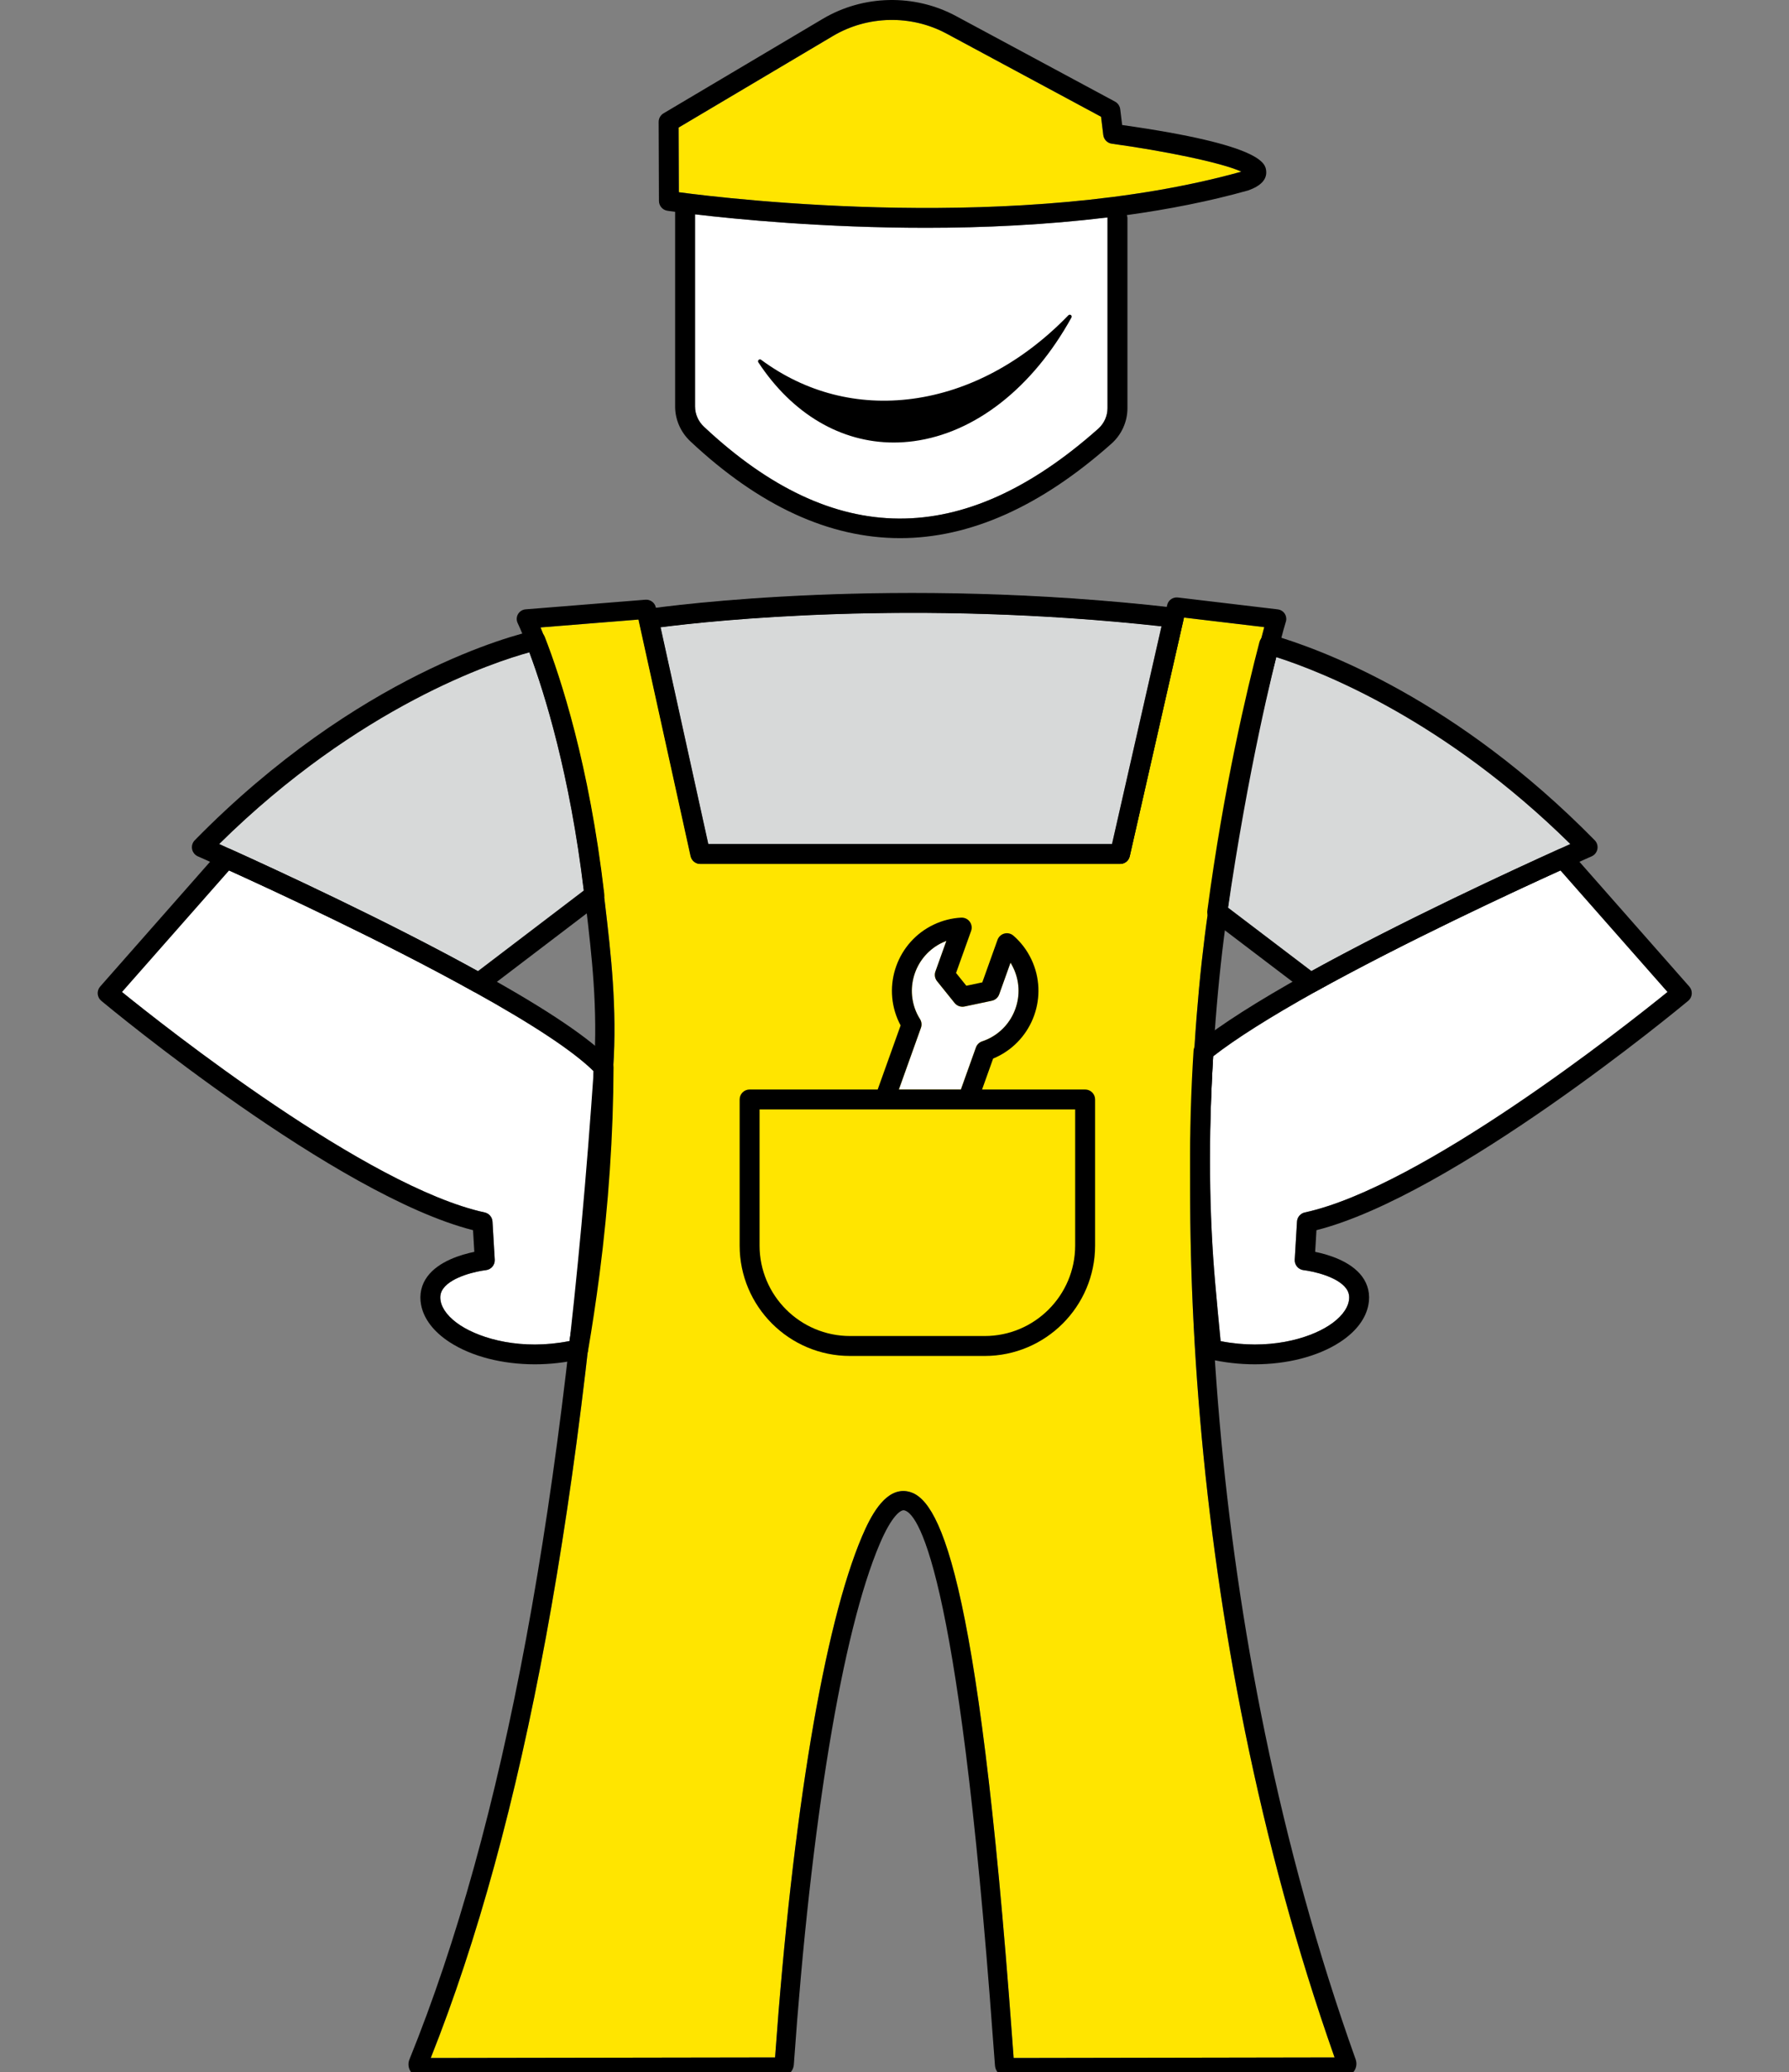
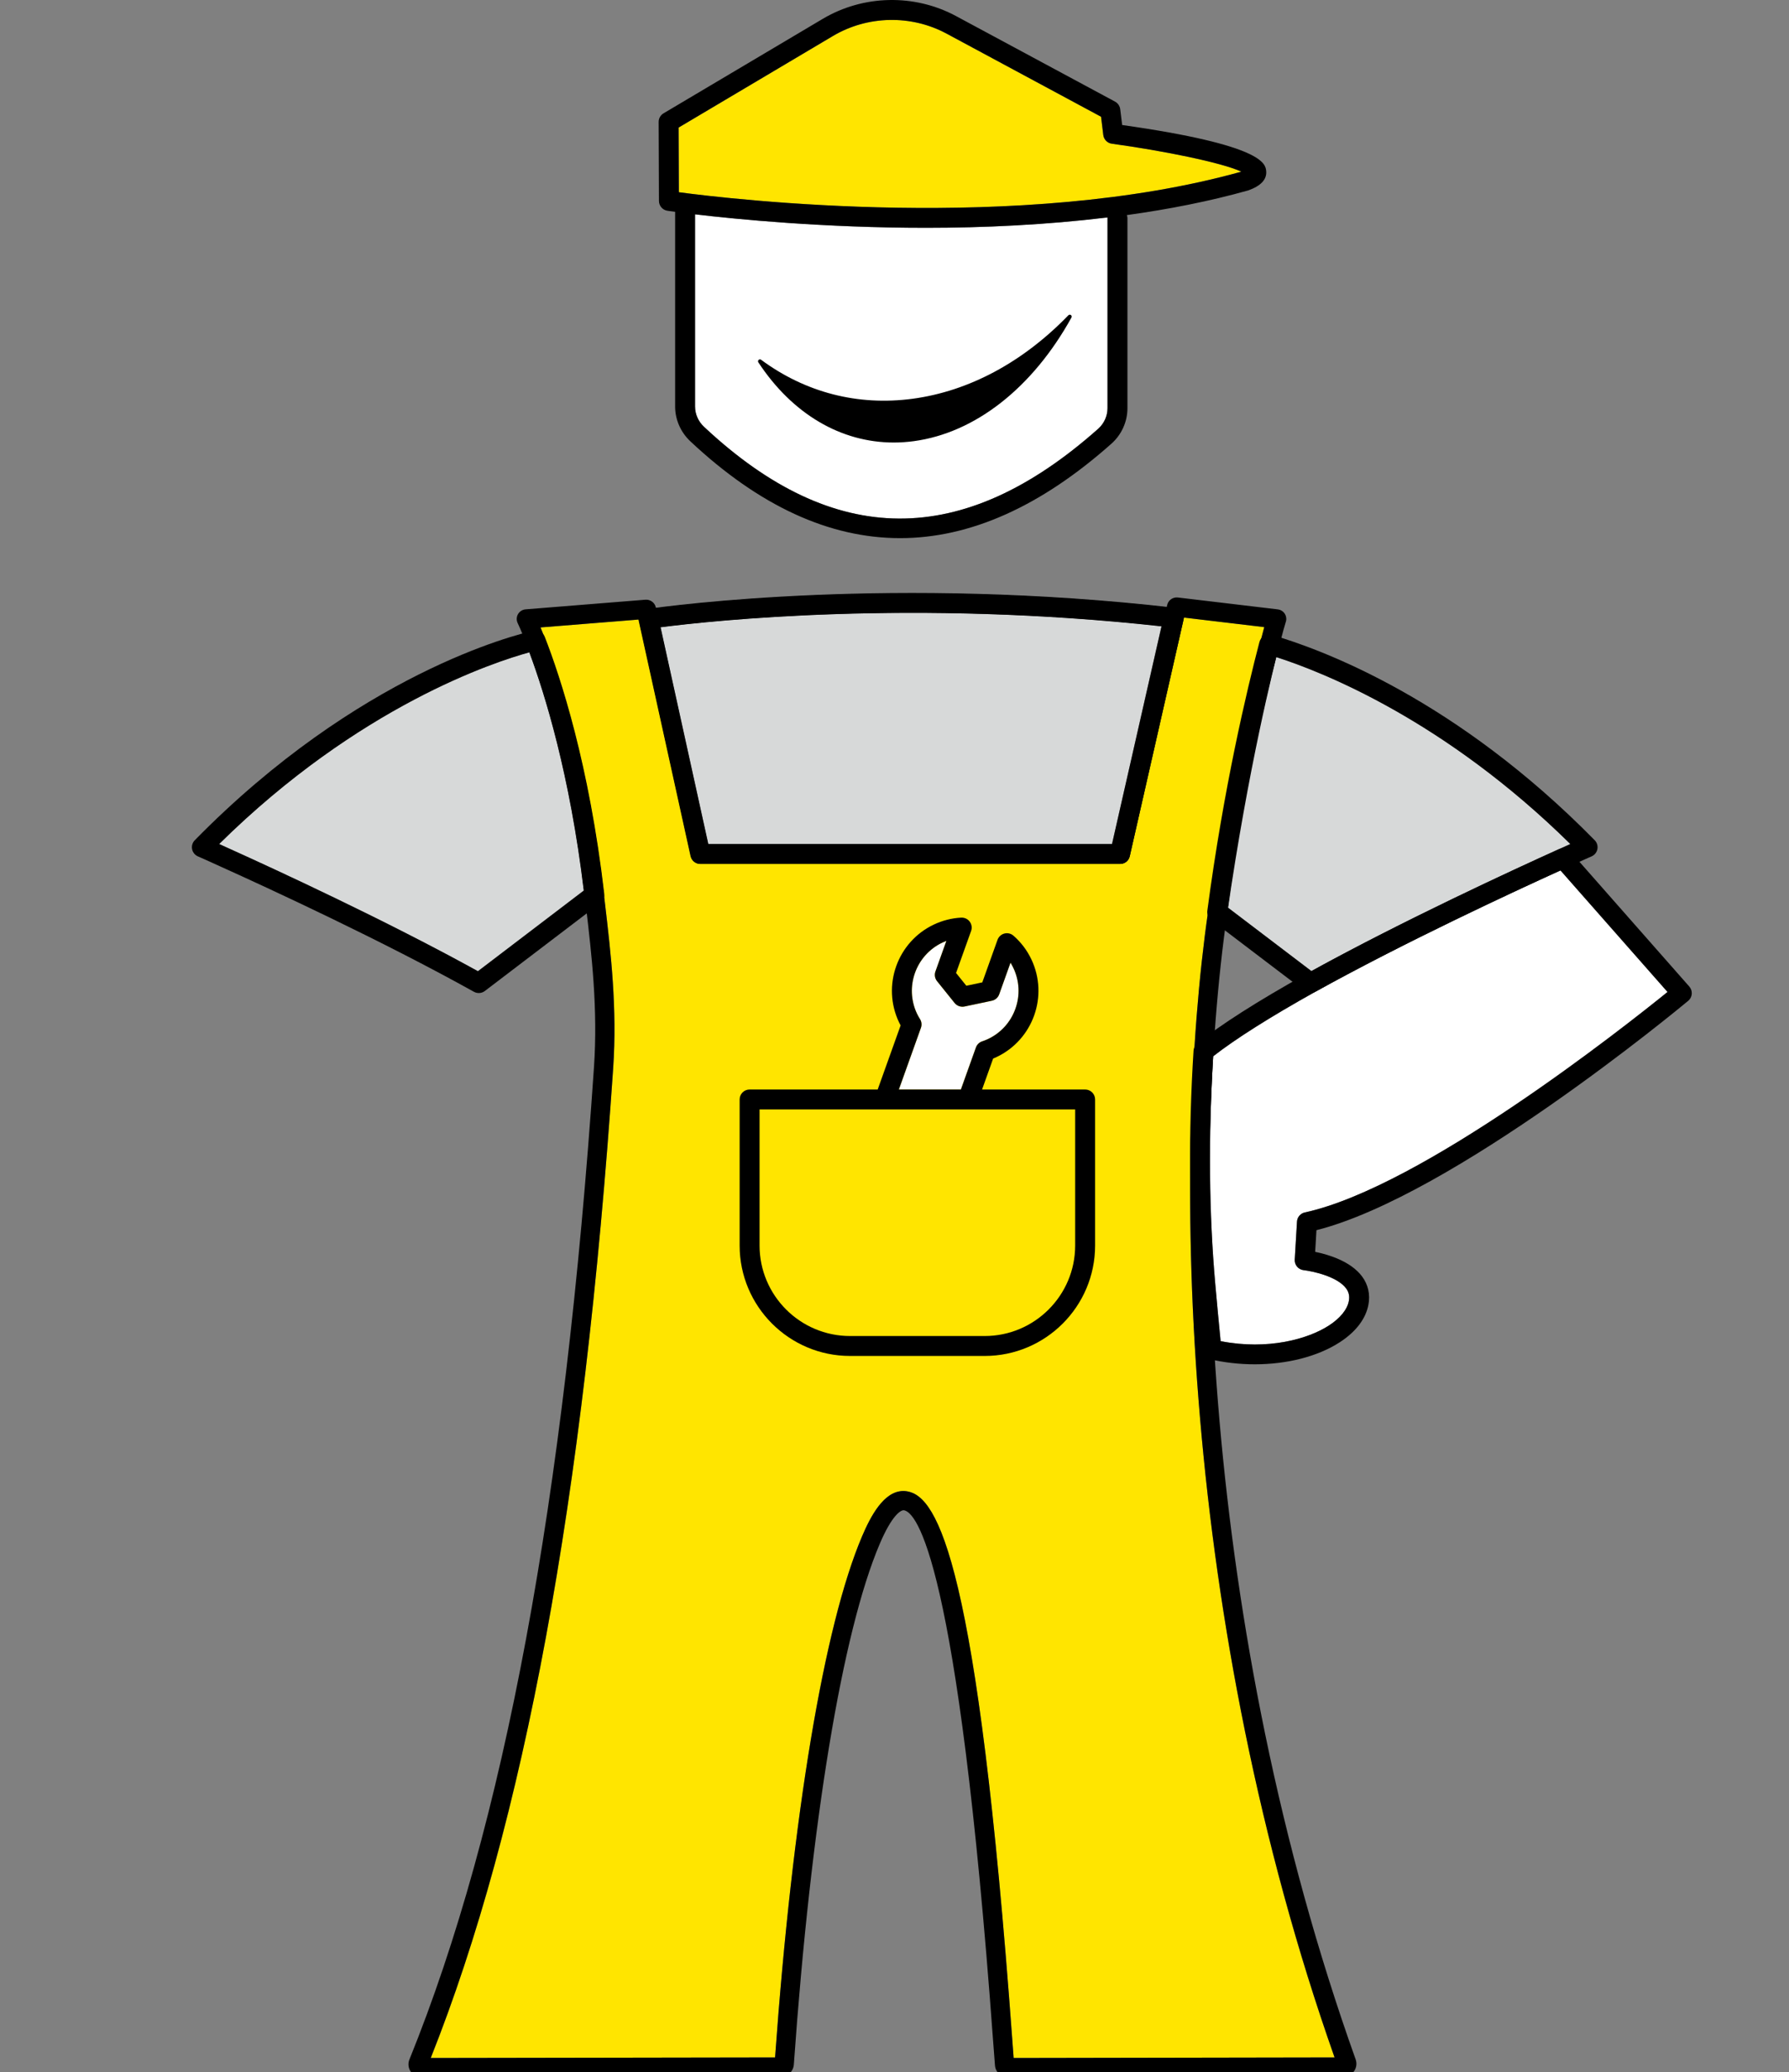
<svg xmlns="http://www.w3.org/2000/svg" width="348px" height="403px" viewBox="0 0 348 403" version="1.1">
  <rect x="0" y="0" width="348" height="403" fill="#808080" stroke="none" />
  <title>Customer/Justin/justin_hands_on_hip</title>
  <g id="Customer/Justin/justin_hands_on_hip" stroke="none" stroke-width="1" fill="none" fill-rule="evenodd">
    <g id="Group-39" transform="translate(19, 0)">
      <path d="M64.787,400.26 C82.966,354.579 94.578,291.578 100.275,207.758 C101.069,196.091 99.82,185.437 98.719,176.039 L98.471,173.918 C95.549,148.74 89.967,131.781 86.9,123.916 C86.622,123.2 86.371,122.569 86.147,122.029 L105.266,120.492 L115.408,166.545 C115.596,167.401 116.356,168.011 117.234,168.011 L198.936,168.011 C199.809,168.011 200.565,167.408 200.757,166.556 L211.317,120.114 L226.925,121.97 C226.724,122.715 226.475,123.664 226.157,124.89 C225.189,128.58 220.155,148.446 216.015,177.166 C208.755,227.492 210.89,315.894 240.602,400.15 L178.175,400.26 C178.106,399.357 178.016,398.12 177.904,396.598 C171.143,304.052 163.427,291.042 157.462,290.049 C157.206,290.006 156.957,289.986 156.713,289.986 C152.911,289.986 150.341,294.931 148.706,298.762 C141.316,316.078 135.154,352.993 131.769,400.15 L64.787,400.26 Z" id="Fill-1" fill="#FFE500" />
      <path d="M113.006,24.81 L113.053,37.386 C123.323,38.754 179.528,45.389 222.47,33.386 C218.685,31.626 207.265,29.317 197.276,27.949 C196.404,27.83 195.72,27.138 195.615,26.262 L195.18,22.707 L165.139,6.545 C158.234,2.826 149.753,3.005 143.01,7.009 L113.006,24.81 Z" id="Fill-3" fill="#FFE500" />
      <path d="M194.62,83.396 C195.773,82.371 196.434,80.909 196.434,79.388 L196.434,42.406 C196.434,42.388 196.44,42.372 196.445,42.356 L195.943,42.342 C184.091,43.756 172.171,44.307 161.158,44.307 C141.288,44.307 124.423,42.658 116.204,41.686 L116.204,79.072 C116.204,80.537 116.836,81.971 117.939,83.003 C143.192,106.679 168.276,106.805 194.62,83.396" id="Fill-5" fill="#FFFFFF" />
      <path d="M236.879,192.876 C228.056,197.802 221.369,202.028 216.989,205.444 C216.044,221.1 216.18,235.974 217.392,249.669 C217.724,253.4 218.073,257.134 218.439,260.839 C227.713,262.65 235.526,260.388 239.523,257.787 C241.698,256.373 243.065,254.691 243.374,253.048 C243.554,252.097 243.387,251.313 242.849,250.584 C241.123,248.248 236.291,247.227 234.575,247.032 C233.552,246.916 232.795,246.02 232.856,244.992 L233.294,237.589 C233.345,236.719 233.968,235.992 234.818,235.809 C257.627,230.854 297.095,199.63 305.37,192.93 L284.543,169.284 C275.077,173.58 254.094,183.321 236.879,192.876" id="Fill-7" fill="#FFFFFF" />
-       <path d="M70.569,257.783 C74.586,260.395 82.455,262.674 91.775,260.819 C92.473,256.681 93.129,252.262 93.775,247.356 C95.484,234.181 96.387,221.059 96.466,208.335 C92.584,204.498 84.762,199.309 73.196,192.896 C55.998,183.322 35.018,173.58 25.553,169.285 L4.724,192.93 C12.999,199.631 52.467,230.854 75.277,235.809 C76.127,235.992 76.75,236.719 76.801,237.589 L77.238,244.992 C77.299,246.02 76.543,246.916 75.52,247.032 C73.803,247.227 68.971,248.248 67.245,250.584 C66.707,251.313 66.54,252.097 66.719,253.048 C67.029,254.688 68.395,256.369 70.569,257.783" id="Fill-9" fill="#FFFFFF" />
      <path d="M236.106,188.872 C254.077,178.979 275.677,169.03 284.251,165.159 C285.086,164.776 285.827,164.44 286.462,164.153 C262.09,140.12 238.418,130.738 229.237,127.791 C226.789,137.381 222.768,154.909 219.847,176.512 L236.106,188.872 Z" id="Fill-11" fill="#D7D9D9" />
      <path d="M23.632,164.153 C24.268,164.44 25.013,164.778 25.854,165.163 C34.419,169.03 56.014,178.979 73.968,188.89 L94.559,173.207 C91.846,150.657 87.003,135.013 83.969,126.875 C77.214,128.722 50.862,137.276 23.632,164.153" id="Fill-13" fill="#D7D9D9" />
      <path d="M197.313,164.153 L206.936,121.814 C158.589,116.501 119.519,120.71 109.494,122 L118.778,164.153 L197.313,164.153 Z" id="Fill-15" fill="#D7D9D9" />
      <path d="M159.966,198.213 C160.279,198.716 160.345,199.334 160.145,199.891 L155.849,211.896 L167.914,211.896 L170.841,203.718 C171.041,203.16 171.486,202.722 172.049,202.532 C172.431,202.404 172.812,202.259 173.186,202.083 C175.69,200.897 177.584,198.808 178.518,196.199 C179.452,193.589 179.314,190.772 178.128,188.267 C177.96,187.91 177.773,187.564 177.567,187.233 L175.364,193.391 C175.137,194.024 174.598,194.495 173.939,194.635 L168.61,195.761 C167.892,195.902 167.155,195.647 166.698,195.079 L163.273,190.821 C162.851,190.296 162.731,189.587 162.958,188.952 L165.091,182.992 C164.829,183.092 164.571,183.202 164.315,183.324 C159.143,185.771 156.925,191.968 159.37,197.14 C159.546,197.513 159.751,197.867 159.966,198.213" id="Fill-17" fill="#FFFFFF" />
      <path d="M64.787,400.26 C82.966,354.579 94.578,291.578 100.275,207.758 C101.069,196.091 99.82,185.437 98.719,176.039 L98.471,173.918 C95.549,148.74 89.967,131.781 86.9,123.916 C86.622,123.2 86.371,122.569 86.147,122.029 L105.266,120.492 L105.328,120.776 C105.329,120.777 105.329,120.778 105.329,120.779 L115.408,166.545 C115.596,167.401 116.356,168.011 117.234,168.011 L198.936,168.011 C199.809,168.011 200.565,167.408 200.757,166.556 L211.317,120.114 L226.925,121.97 C226.724,122.715 226.475,123.664 226.157,124.89 C225.189,128.58 220.155,148.446 216.015,177.166 C208.755,227.492 210.89,315.894 240.602,400.15 L178.175,400.26 C178.106,399.357 178.016,398.12 177.904,396.598 C171.143,304.052 163.427,291.042 157.462,290.049 C157.206,290.006 156.957,289.986 156.713,289.986 C152.911,289.986 150.341,294.931 148.706,298.762 C141.316,316.078 135.154,352.993 131.769,400.15 L64.787,400.26 Z M197.444,164.273 L118.736,164.273 L109.416,121.956 C119.338,120.679 158.573,116.43 207.106,121.77 L197.444,164.273 Z M60.884,402.9 C61.349,403.59 62.121,404 62.956,404 L132.926,403.886 C134.229,403.886 135.322,402.865 135.417,401.56 C138.754,354.253 144.852,317.32 152.145,300.23 C154.432,294.868 156.16,293.644 156.847,293.736 C159.173,294.124 167.295,302.707 174.176,396.869 C174.347,399.216 174.47,400.89 174.545,401.728 C174.663,403.024 175.733,404 177.038,404 L242.357,403.886 C243.164,403.886 243.924,403.491 244.391,402.832 C244.862,402.167 244.98,401.313 244.707,400.541 C214.666,316.43 212.469,227.93 219.714,177.7 C223.827,149.181 228.815,129.494 229.775,125.832 C230.51,122.999 230.99,121.35 231.089,121.046 C231.238,120.657 231.255,120.219 231.124,119.807 C230.9,119.11 230.292,118.608 229.563,118.519 L210.092,116.203 C209.168,116.107 208.265,116.709 208.051,117.64 L207.945,118.104 C158.287,112.594 118.13,117.052 108.605,118.292 L108.56,118.092 C108.358,117.18 107.473,116.579 106.587,116.635 L83.235,118.513 C82.619,118.562 82.069,118.914 81.763,119.448 C81.456,119.983 81.433,120.636 81.702,121.191 C81.709,121.205 82.379,122.595 83.415,125.271 C86.418,132.972 91.883,149.589 94.757,174.35 L95.004,176.472 C96.088,185.711 97.315,196.183 96.545,207.503 C90.805,291.969 79.059,355.119 60.639,400.558 C60.637,400.56 60.637,400.562 60.637,400.562 C60.325,401.336 60.417,402.21 60.884,402.9 L60.884,402.9 Z" id="Fill-19" fill="#000000" />
      <path d="M113.053,37.386 L113.006,24.81 L143.01,7.009 C149.753,3.006 158.234,2.827 165.139,6.545 L195.18,22.706 L195.615,26.262 C195.72,27.138 196.404,27.83 197.276,27.949 C207.265,29.316 218.685,31.626 222.47,33.386 C179.528,45.389 123.322,38.754 113.053,37.386 M196.434,42.405 L196.434,79.388 C196.434,80.91 195.773,82.371 194.62,83.396 C168.276,106.806 143.192,106.679 117.939,83.002 C116.836,81.971 116.204,80.537 116.204,79.072 L116.204,41.686 C124.423,42.658 141.287,44.307 161.158,44.307 C172.331,44.307 184.437,43.749 196.458,42.289 C196.455,42.33 196.434,42.363 196.434,42.405 M199.284,24.313 L198.908,21.24 C198.831,20.615 198.456,20.065 197.902,19.765 L166.977,3.128 C158.877,-1.231 148.937,-1.021 141.031,3.674 L110.073,22.041 C109.483,22.391 109.121,23.028 109.124,23.716 L109.182,39.084 C109.185,40.039 109.886,40.85 110.831,40.992 C110.884,41 111.43,41.08 112.326,41.2 L112.326,79.072 C112.326,81.604 113.406,84.068 115.287,85.833 C128.677,98.387 142.306,104.663 156.076,104.663 C169.677,104.663 183.415,98.541 197.197,86.294 C199.177,84.534 200.312,82.015 200.312,79.388 L200.312,42.405 C200.312,42.203 200.255,42.017 200.197,41.834 C208.258,40.718 216.233,39.163 223.811,37.033 C226.293,36.149 227.467,34.876 227.297,33.245 C227.155,31.855 226.778,28.204 199.284,24.313" id="Fill-22" fill="#000000" />
      <path d="M189.318,61.276 C189.165,61.163 188.957,61.182 188.826,61.316 C179.964,70.46 169.491,76.075 158.538,77.552 C147.881,78.977 137.685,76.356 129.047,69.968 C128.902,69.859 128.701,69.869 128.567,69.998 C128.436,70.122 128.412,70.324 128.513,70.474 C135.142,80.535 144.581,86.066 154.85,86.066 C156.142,86.066 157.448,85.978 158.762,85.801 C170.693,84.192 181.868,75.429 189.423,61.758 C189.513,61.594 189.469,61.388 189.318,61.276" id="Fill-24" fill="#000000" />
      <path d="M190.143,242.245 C190.143,251.949 182.248,259.843 172.542,259.843 L146.353,259.843 C136.648,259.843 128.752,251.949 128.752,242.245 L128.752,215.774 L190.143,215.774 L190.143,242.245 Z M160.145,199.892 C160.345,199.333 160.279,198.716 159.966,198.213 C159.751,197.867 159.546,197.512 159.37,197.14 C156.925,191.968 159.143,185.77 164.315,183.325 C164.571,183.203 164.829,183.092 165.091,182.992 L162.958,188.951 C162.731,189.587 162.851,190.295 163.273,190.821 L166.698,195.079 C167.155,195.647 167.892,195.902 168.61,195.761 L173.939,194.635 C174.598,194.495 175.137,194.024 175.364,193.391 L177.567,187.233 C177.773,187.564 177.96,187.911 178.128,188.267 C179.314,190.772 179.452,193.589 178.518,196.199 C177.584,198.808 175.691,200.897 173.186,202.083 C172.812,202.26 172.431,202.405 172.049,202.532 C171.486,202.722 171.041,203.16 170.841,203.718 L167.914,211.897 L155.849,211.897 L160.145,199.892 Z M192.082,211.897 L172.034,211.897 L174.188,205.876 C174.408,205.787 174.625,205.691 174.844,205.59 C181.949,202.227 184.995,193.715 181.635,186.609 C180.797,184.831 179.621,183.276 178.143,181.983 C177.659,181.559 176.999,181.402 176.378,181.563 C175.757,181.726 175.256,182.182 175.04,182.787 L172.078,191.064 L168.974,191.718 L166.975,189.236 L169.902,181.06 C170.121,180.449 170.019,179.769 169.631,179.247 C169.243,178.726 168.637,178.447 167.971,178.469 C166.122,178.569 164.333,179.024 162.656,179.818 C155.552,183.178 152.505,191.693 155.866,198.8 C155.967,199.016 156.077,199.228 156.189,199.435 L151.729,211.897 L126.814,211.897 C125.743,211.897 124.876,212.764 124.876,213.835 L124.876,242.245 C124.876,254.087 134.51,263.721 146.353,263.721 L172.542,263.721 C184.386,263.721 194.02,254.087 194.02,242.245 L194.02,213.835 C194.02,212.764 193.153,211.897 192.082,211.897 L192.082,211.897 Z" id="Fill-26" fill="#000000" />
-       <path d="M4.724,192.931 C12.999,199.631 52.467,230.854 75.277,235.809 C76.127,235.992 76.75,236.719 76.801,237.589 L77.238,244.992 C77.3,246.02 76.543,246.916 75.52,247.032 C73.803,247.227 68.971,248.248 67.245,250.584 C66.707,251.313 66.54,252.097 66.719,253.048 C67.028,254.688 68.395,256.37 70.569,257.783 C74.586,260.395 82.455,262.674 91.775,260.819 C92.473,256.681 93.13,252.262 93.775,247.356 C95.484,234.182 96.388,221.059 96.466,208.334 C92.584,204.498 84.762,199.309 73.195,192.896 C55.998,183.322 35.018,173.58 25.553,169.285 L4.724,192.931 Z M85.033,265.345 C78.779,265.345 72.782,263.848 68.455,261.035 C65.342,259.011 63.423,256.496 62.908,253.767 C62.531,251.763 62.954,249.863 64.13,248.275 C66.348,245.276 70.743,243.988 73.265,243.474 L73.015,239.259 C46.461,232.532 2.587,196.22 0.699,194.649 C0.297,194.315 0.047,193.831 0.005,193.309 C-0.034,192.786 0.138,192.271 0.484,191.878 L23.59,165.646 C24.152,165.006 25.067,164.805 25.844,165.159 C34.597,169.112 56.915,179.394 75.078,189.505 C87.549,196.419 95.873,202.042 99.818,206.217 C100.161,206.579 100.35,207.058 100.348,207.555 C100.303,220.686 99.386,234.247 97.621,247.857 C96.9,253.333 96.166,258.208 95.377,262.766 C95.245,263.532 94.668,264.145 93.911,264.324 C90.994,265.011 87.984,265.345 85.033,265.345 L85.033,265.345 Z" id="Fill-28" fill="#000000" />
      <path d="M218.438,260.839 C227.713,262.65 235.526,260.388 239.523,257.787 C241.697,256.373 243.065,254.691 243.375,253.048 C243.553,252.097 243.387,251.313 242.849,250.584 C241.123,248.248 236.292,247.228 234.575,247.032 C233.551,246.916 232.795,246.02 232.856,244.991 L233.294,237.589 C233.345,236.719 233.968,235.993 234.818,235.809 C257.627,230.854 297.095,199.631 305.369,192.93 L284.542,169.285 C275.077,173.58 254.095,183.321 236.879,192.876 C228.056,197.802 221.369,202.028 216.989,205.445 C216.044,221.1 216.179,235.974 217.392,249.67 C217.724,253.4 218.073,257.135 218.438,260.839 L218.438,260.839 Z M225.078,265.344 C222.127,265.344 219.12,265.01 216.204,264.324 C215.398,264.134 214.801,263.452 214.719,262.63 C214.301,258.451 213.904,254.231 213.529,250.012 C212.277,235.87 212.156,220.505 213.17,204.341 C213.205,203.799 213.466,203.295 213.89,202.953 C218.415,199.309 225.515,194.778 234.994,189.487 C253.18,179.39 275.499,169.11 284.251,165.159 C285.03,164.809 285.943,165.008 286.505,165.646 L309.609,191.878 C309.955,192.271 310.127,192.786 310.088,193.31 C310.047,193.831 309.797,194.316 309.394,194.65 C307.506,196.22 263.633,232.532 237.079,239.259 L236.83,243.475 C239.353,243.988 243.745,245.277 245.964,248.274 C247.14,249.863 247.562,251.763 247.187,253.765 L247.186,253.765 C246.671,256.498 244.752,259.013 241.638,261.039 C237.317,263.847 231.325,265.344 225.078,265.344 L225.078,265.344 Z" id="Fill-31" fill="#000000" />
      <path d="M219.847,176.512 L236.106,188.872 C254.078,178.979 275.677,169.03 284.251,165.159 C285.086,164.776 285.827,164.44 286.461,164.153 C262.09,140.12 238.419,130.738 229.237,127.791 C226.789,137.381 222.768,154.91 219.847,176.512 M235.938,193.118 C235.523,193.118 235.109,192.986 234.765,192.723 L216.602,178.918 C216.047,178.496 215.761,177.809 215.853,177.119 C219.021,153.221 223.566,134.114 225.992,124.853 C226.124,124.346 226.456,123.914 226.911,123.657 C227.367,123.401 227.907,123.333 228.409,123.482 C238.327,126.366 264.3,136.031 291.207,163.42 C291.654,163.874 291.849,164.521 291.727,165.147 C291.606,165.774 291.183,166.302 290.599,166.556 C290.589,166.56 288.831,167.326 285.858,168.69 C277.139,172.625 254.936,182.852 236.879,192.876 C236.585,193.038 236.261,193.118 235.938,193.118" id="Fill-33" fill="#000000" />
      <path d="M118.778,164.153 L197.313,164.153 L206.937,121.814 C158.589,116.501 119.518,120.711 109.494,121.999 L118.778,164.153 Z M198.861,168.031 L117.219,168.031 C116.309,168.031 115.521,167.397 115.325,166.509 L105.253,120.778 C105.137,120.25 105.246,119.7 105.552,119.257 C105.859,118.813 106.337,118.517 106.871,118.44 C111.641,117.758 155.029,111.934 209.53,118.204 C210.077,118.267 210.572,118.56 210.891,119.011 C211.209,119.458 211.321,120.023 211.199,120.56 L200.752,166.522 C200.551,167.406 199.766,168.031 198.861,168.031 L198.861,168.031 Z" id="Fill-35" fill="#000000" />
      <path d="M23.632,164.153 C24.268,164.44 25.013,164.778 25.854,165.163 C34.419,169.031 56.015,178.979 73.968,188.89 L94.559,173.208 C91.846,150.657 87.003,135.013 83.969,126.875 C77.214,128.722 50.862,137.276 23.632,164.153 M74.135,193.138 C73.811,193.138 73.486,193.057 73.192,192.894 C55.157,182.854 32.956,172.625 24.247,168.695 C21.263,167.326 19.505,166.56 19.496,166.556 C18.911,166.301 18.488,165.774 18.367,165.149 C18.245,164.522 18.439,163.876 18.886,163.42 C50.734,130.976 81.359,123.431 84.746,122.68 C85.678,122.46 86.627,122.975 86.973,123.867 C90.04,131.734 95.62,148.688 98.541,173.855 C98.62,174.535 98.335,175.207 97.79,175.621 L75.31,192.741 C74.965,193.006 74.551,193.138 74.135,193.138" id="Fill-37" fill="#000000" />
    </g>
  </g>
</svg>